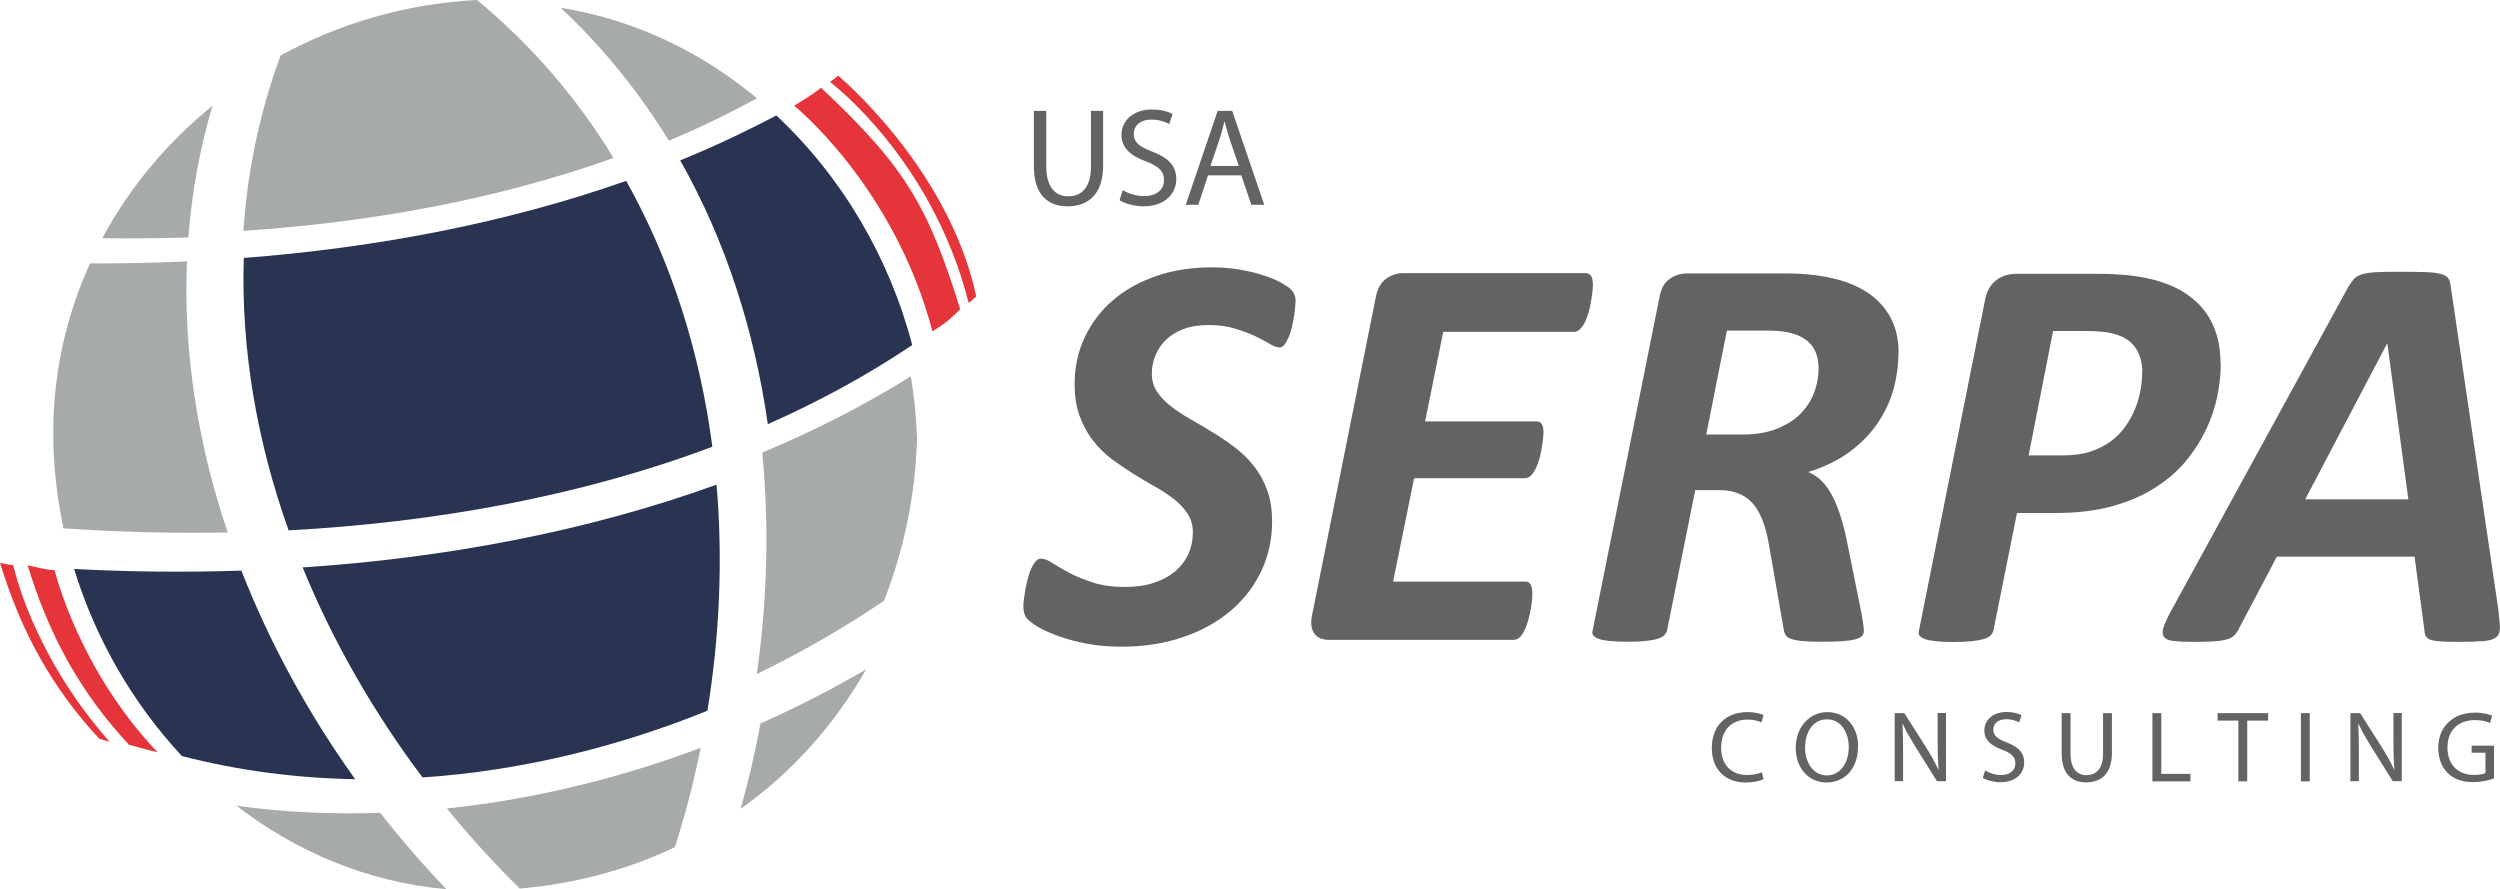
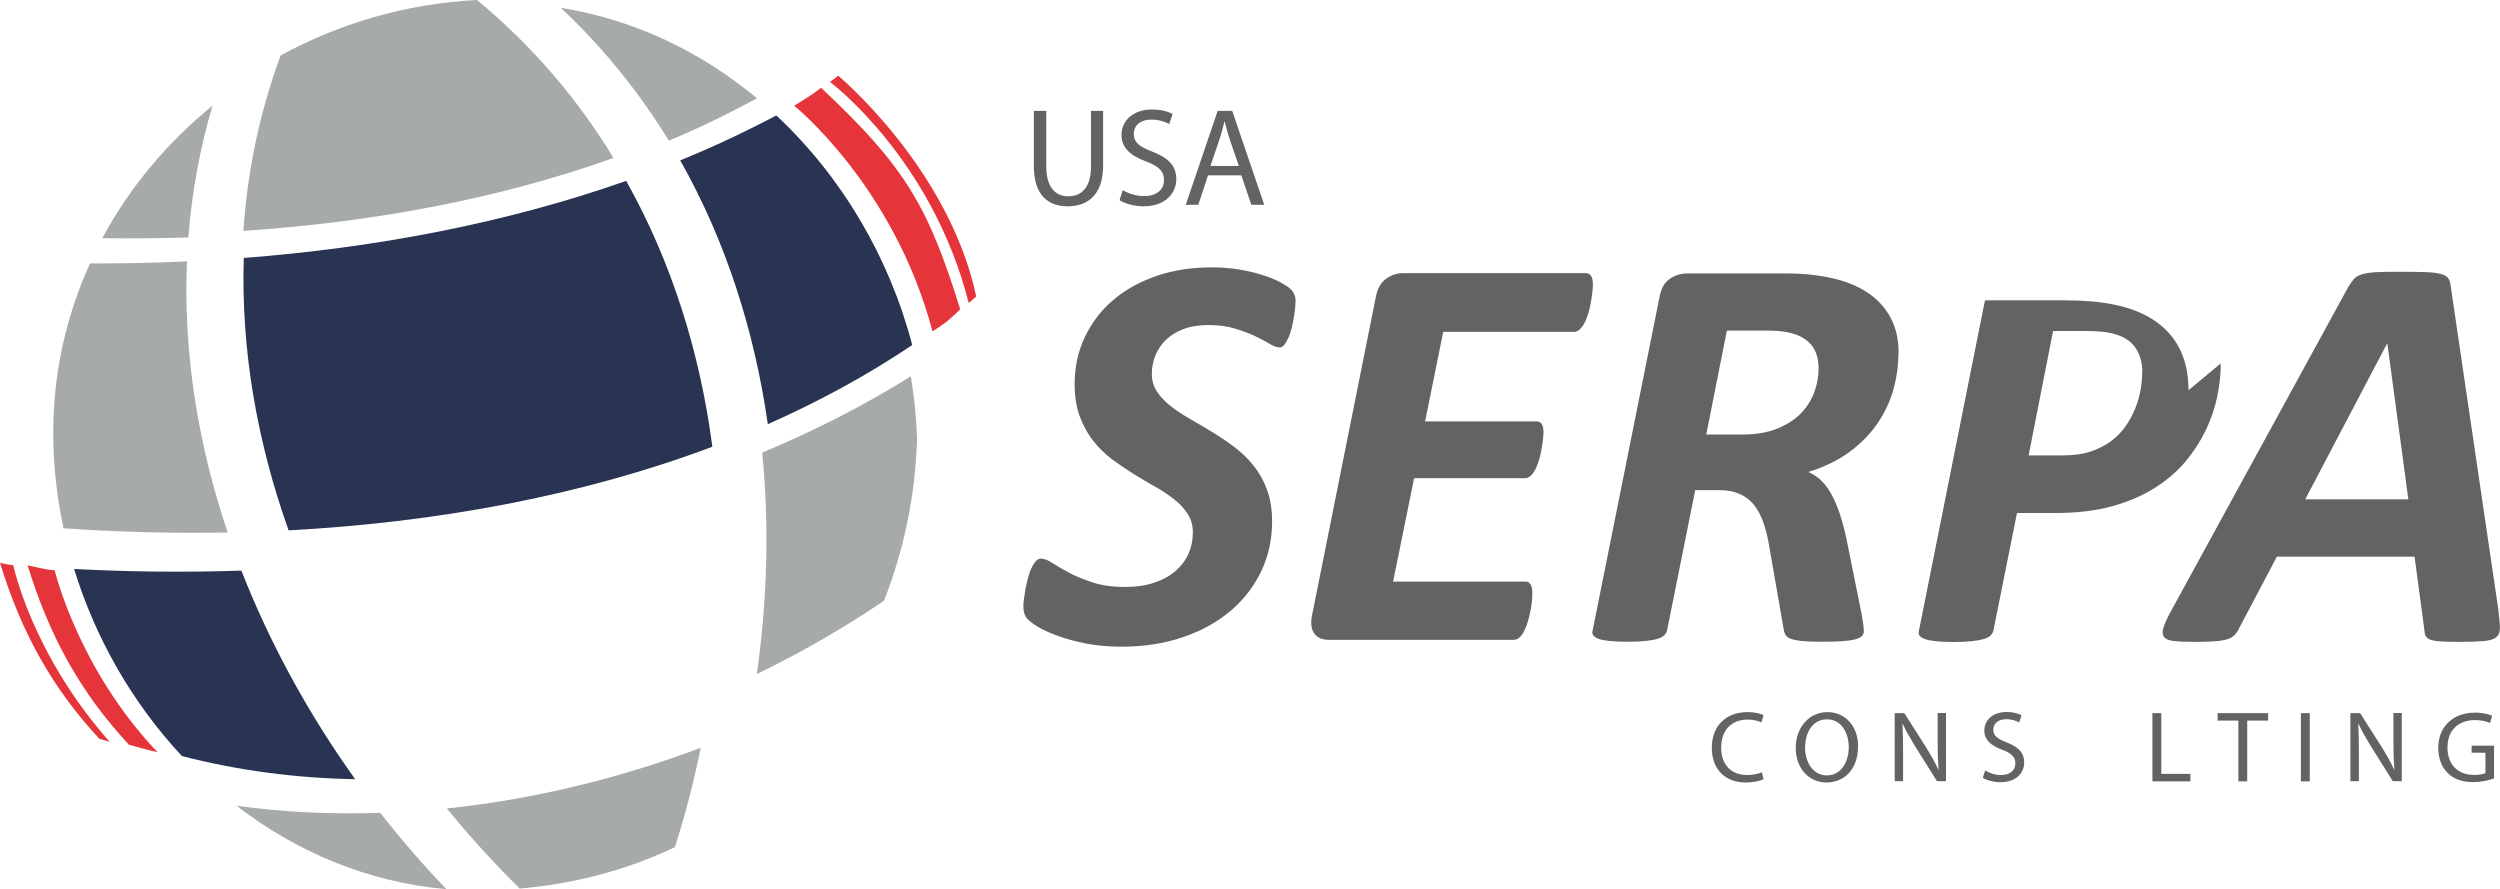
<svg xmlns="http://www.w3.org/2000/svg" id="Layer_2" data-name="Layer 2" viewBox="0 0 197.51 70.25">
  <defs>
    <style>      .cls-1 {        fill: #a7aaab;      }      .cls-2 {        fill: #e6353a;      }      .cls-3 {        fill: #283452;      }      .cls-4 {        fill: #636362;      }    </style>
  </defs>
  <g id="Camada_1" data-name="Camada 1">
    <g>
      <g>
        <g>
          <path class="cls-1" d="M14.77,20.65c-2.57.12-5.13.17-7.66.16-1.98,4.35-3.04,9.2-2.89,14.35.06,2.22.34,4.42.8,6.58,4.23.29,8.57.41,12.97.33-2.34-6.93-3.52-14.18-3.22-21.43Z" />
          <path class="cls-1" d="M52.83,11.12c2.39-1,4.71-2.12,6.97-3.36-4.4-3.65-9.66-6.22-15.5-7.14,3.38,3.15,6.2,6.69,8.54,10.49Z" />
          <path class="cls-1" d="M41.06,70.2c4.42-.38,8.54-1.5,12.26-3.27.82-2.56,1.5-5.19,2.04-7.85-6.45,2.42-13.22,4.08-20.06,4.79,1.81,2.22,3.74,4.34,5.75,6.32Z" />
          <path class="cls-1" d="M18.69,63.66c4.72,3.64,10.36,6.04,16.58,6.59-1.83-1.91-3.58-3.92-5.23-6.03-3.8.12-7.6-.04-11.35-.56Z" />
          <path class="cls-1" d="M37.66,0c-5.52.28-10.81,1.83-15.49,4.38-1.68,4.56-2.63,9.2-2.94,13.86,9.91-.66,19.94-2.44,29.24-5.76-2.82-4.64-6.4-8.86-10.8-12.49Z" />
          <path class="cls-1" d="M71.96,29.73c-3.71,2.32-7.65,4.31-11.74,6.03.56,5.8.4,11.7-.43,17.49,3.52-1.7,6.88-3.64,10.05-5.79,1.55-3.95,2.48-8.25,2.61-12.81-.05-1.65-.22-3.29-.49-4.92Z" />
-           <path class="cls-1" d="M58.52,63.9c4.06-2.89,7.42-6.65,9.91-11.02-2.68,1.56-5.47,3-8.35,4.28-.42,2.28-.94,4.53-1.57,6.74Z" />
          <path class="cls-1" d="M14.88,18.76c.27-3.49.89-6.97,1.91-10.41-3.56,2.89-6.54,6.43-8.71,10.47,2.25.03,4.52.01,6.8-.06Z" />
        </g>
        <g>
          <path class="cls-3" d="M56.28,35.3c-.97-7.4-3.19-14.56-6.81-21.01-9.63,3.39-19.97,5.3-30.21,6.09-.23,7.3,1.07,14.58,3.54,21.52,11.39-.61,22.94-2.64,33.49-6.61Z" />
-           <path class="cls-3" d="M23.91,44.83c2.41,5.89,5.64,11.49,9.47,16.59,7.69-.51,15.34-2.37,22.51-5.27.96-5.89,1.23-11.93.72-17.86-10.38,3.75-21.57,5.8-32.7,6.54Z" />
          <path class="cls-3" d="M5.85,44.94c1.69,5.51,4.63,10.62,8.52,14.79,4.48,1.16,9.07,1.75,13.69,1.83-3.65-5.1-6.71-10.66-8.99-16.48-4.46.15-8.89.1-13.22-.13Z" />
          <path class="cls-2" d="M2.18,44.66c1.69,5.51,4.13,10.01,8.01,14.18.69.18,1.57.44,2.26.59-6.3-6.62-8.13-14.38-8.13-14.38-.59-.02-1.4-.23-2.15-.39Z" />
          <path class="cls-2" d="M0,44.47c1.66,5.4,4.05,9.81,7.85,13.9.27.07.54.15.81.23-6.15-6.93-7.61-13.94-7.61-13.94-.33-.05-.68-.11-1.05-.19Z" />
          <path class="cls-3" d="M61.33,9.12c-2.46,1.3-4.99,2.49-7.59,3.55,3.62,6.4,5.87,13.5,6.92,20.84,4-1.77,7.82-3.84,11.41-6.25-1.81-6.94-5.58-13.32-10.74-18.14Z" />
          <path class="cls-2" d="M64.86,6.93c-.62.54-2.12,1.42-2.12,1.42,0,0,7.89,6.33,10.93,17.83,1.27-.79,1.7-1.27,2.19-1.75-2.49-7.97-4.2-11.15-11-17.5Z" />
          <path class="cls-2" d="M66.22,5.98c-.35.25-.64.5-.64.5,0,0,8.04,6,10.95,17.45.25-.16.44-.39.6-.5-2.18-10.19-10.91-17.45-10.91-17.45Z" />
        </g>
      </g>
      <g>
        <g>
          <path class="cls-4" d="M102.35,23.83c0,.12-.01.29-.03.51-.02.22-.06.47-.1.74-.05.27-.1.54-.17.82-.07.27-.15.53-.25.76-.1.23-.21.42-.32.57-.12.15-.25.22-.38.22-.21,0-.47-.09-.78-.28-.31-.19-.7-.39-1.15-.61-.46-.21-.99-.42-1.6-.6-.61-.19-1.31-.28-2.08-.28s-1.49.11-2.05.34c-.56.22-1.02.52-1.38.88-.36.37-.62.78-.8,1.23-.17.45-.26.91-.26,1.38,0,.54.13,1.01.4,1.42.27.41.63.79,1.07,1.14.45.35.96.69,1.53,1.02.57.33,1.16.67,1.75,1.03.59.36,1.17.75,1.75,1.18.57.43,1.09.92,1.53,1.48.45.56.81,1.2,1.07,1.92.27.72.4,1.56.4,2.5,0,1.4-.28,2.71-.85,3.91-.57,1.2-1.37,2.25-2.41,3.13-1.04.89-2.29,1.59-3.76,2.09-1.47.51-3.1.76-4.89.76-.97,0-1.86-.08-2.69-.23-.82-.16-1.55-.35-2.18-.57-.63-.22-1.17-.46-1.6-.7-.43-.25-.75-.48-.96-.7-.21-.22-.31-.56-.31-1.01,0-.12.01-.3.04-.54.03-.24.07-.5.12-.77.05-.28.12-.56.19-.85.07-.29.16-.56.27-.79.1-.24.22-.43.35-.58.13-.15.27-.22.41-.22.25,0,.56.11.91.35.35.23.79.48,1.31.76.52.28,1.14.53,1.86.77.72.24,1.57.36,2.57.36.88,0,1.65-.11,2.32-.34.66-.22,1.22-.53,1.67-.92.45-.39.79-.84,1.02-1.35.23-.51.35-1.08.35-1.69,0-.55-.13-1.04-.4-1.46-.27-.42-.62-.8-1.06-1.15-.44-.35-.94-.68-1.5-1-.56-.31-1.13-.65-1.71-1.01-.58-.36-1.15-.75-1.71-1.16-.56-.42-1.06-.91-1.5-1.47-.44-.56-.79-1.21-1.06-1.94-.27-.73-.4-1.58-.4-2.55,0-1.34.27-2.58.81-3.71.54-1.13,1.28-2.11,2.24-2.92.95-.81,2.1-1.45,3.42-1.9,1.33-.46,2.79-.68,4.39-.68.75,0,1.45.06,2.13.17.67.11,1.28.25,1.83.43.55.17,1.02.36,1.41.57.39.21.66.38.81.53.15.14.26.29.32.45.07.16.1.36.1.59" />
          <path class="cls-4" d="M125.85,22.46c0,.09-.01.25-.03.47-.02.22-.06.47-.1.75-.04.28-.1.56-.18.86-.07.3-.17.57-.28.82-.11.25-.25.45-.4.61-.16.16-.32.25-.5.25h-10.34l-1.43,7.07h8.77c.21,0,.36.07.45.22.09.15.13.36.13.63,0,.1,0,.26-.03.48-.02.22-.06.46-.1.74-.05.28-.1.56-.18.84-.07.28-.17.54-.28.78-.11.24-.24.43-.39.58-.15.15-.31.22-.49.22h-8.75l-1.66,8.17h10.47c.18,0,.31.08.4.24.09.16.13.38.13.68,0,.1,0,.27-.02.49-.01.22-.05.47-.1.75-.05.28-.12.56-.19.84-.07.28-.17.55-.28.79-.11.25-.24.44-.39.59-.15.15-.32.22-.52.22h-14.55c-.24,0-.45-.03-.65-.1-.19-.07-.35-.18-.48-.34-.13-.16-.21-.35-.26-.58-.04-.23-.04-.51.02-.84l5.06-25.25c.13-.66.4-1.13.81-1.42.4-.29.85-.44,1.34-.44h14.41c.39,0,.58.28.58.85" />
          <path class="cls-4" d="M143.67,29.02c0-.42-.07-.81-.21-1.16-.14-.36-.37-.67-.68-.93-.31-.26-.72-.46-1.22-.6-.5-.14-1.1-.21-1.8-.21h-3.33l-1.63,8.21h2.8c1.12,0,2.07-.16,2.84-.48.77-.32,1.4-.73,1.88-1.24.48-.51.82-1.07,1.04-1.69.22-.62.32-1.25.32-1.89M149.98,27.92c0,.95-.13,1.9-.39,2.84-.26.94-.68,1.83-1.24,2.66-.57.84-1.3,1.59-2.2,2.26-.9.67-2,1.21-3.3,1.61.72.28,1.32.85,1.8,1.69.48.84.88,2,1.2,3.46l1.19,5.89c.06.33.11.62.15.88.04.26.06.48.06.66,0,.15-.05.28-.15.38-.1.1-.27.19-.53.26-.25.07-.6.11-1.04.15-.44.03-1,.04-1.67.04-.63,0-1.13-.02-1.51-.06-.38-.04-.68-.1-.89-.18-.21-.08-.35-.19-.41-.33-.07-.13-.12-.29-.14-.47l-1.12-6.42c-.12-.75-.28-1.4-.48-1.97-.2-.57-.46-1.04-.77-1.42-.31-.38-.7-.66-1.15-.85-.45-.19-.99-.28-1.62-.28h-1.84l-2.22,11.06c-.03.15-.1.28-.22.4-.12.12-.3.22-.55.29-.25.08-.56.13-.95.17-.39.04-.87.06-1.43.06s-1.03-.02-1.4-.06c-.37-.04-.65-.09-.86-.17-.21-.07-.35-.17-.43-.28-.08-.11-.09-.25-.04-.41l5.28-26.32c.12-.66.38-1.13.79-1.42.41-.29.88-.44,1.42-.44h7.77c1.36,0,2.59.13,3.68.38,1.1.25,2.03.64,2.81,1.16.77.52,1.37,1.18,1.79,1.97.42.79.63,1.72.63,2.8" />
-           <path class="cls-4" d="M169.25,29.38c0-.72-.17-1.33-.51-1.86-.34-.52-.87-.89-1.59-1.1-.31-.1-.66-.17-1.05-.21-.39-.04-.82-.06-1.3-.06h-2.6l-1.93,9.83h2.69c.85,0,1.58-.1,2.18-.3.61-.2,1.13-.47,1.59-.79.45-.33.84-.72,1.16-1.16.32-.45.58-.92.78-1.41.2-.49.35-.99.44-1.49.09-.5.13-.98.13-1.44M175.45,28.71c0,.84-.09,1.71-.28,2.62-.19.91-.49,1.8-.91,2.67-.42.87-.96,1.7-1.62,2.49-.66.78-1.48,1.48-2.44,2.08-.96.6-2.08,1.08-3.35,1.43-1.27.35-2.76.53-4.48.53h-3.02l-1.86,9.27c-.03.15-.1.28-.22.4-.12.12-.31.22-.56.29-.26.07-.57.13-.96.17-.39.04-.87.06-1.43.06s-1.01-.02-1.38-.06c-.37-.04-.65-.09-.86-.17-.21-.07-.35-.17-.43-.28-.08-.11-.09-.25-.04-.41l5.21-26.07c.13-.7.42-1.23.87-1.58.45-.35,1-.52,1.66-.52h6.33c.78,0,1.47.03,2.08.08.61.05,1.22.14,1.81.26.91.18,1.73.46,2.45.83.72.37,1.34.84,1.85,1.4.51.56.9,1.22,1.16,1.97.27.75.4,1.61.4,2.56" />
+           <path class="cls-4" d="M169.25,29.38c0-.72-.17-1.33-.51-1.86-.34-.52-.87-.89-1.59-1.1-.31-.1-.66-.17-1.05-.21-.39-.04-.82-.06-1.3-.06h-2.6l-1.93,9.83h2.69c.85,0,1.58-.1,2.18-.3.61-.2,1.13-.47,1.59-.79.45-.33.84-.72,1.16-1.16.32-.45.58-.92.78-1.41.2-.49.35-.99.44-1.49.09-.5.13-.98.13-1.44M175.45,28.71c0,.84-.09,1.71-.28,2.62-.19.91-.49,1.8-.91,2.67-.42.87-.96,1.7-1.62,2.49-.66.78-1.48,1.48-2.44,2.08-.96.6-2.08,1.08-3.35,1.43-1.27.35-2.76.53-4.48.53h-3.02l-1.86,9.27c-.03.15-.1.28-.22.4-.12.12-.31.22-.56.29-.26.07-.57.13-.96.17-.39.04-.87.06-1.43.06s-1.01-.02-1.38-.06c-.37-.04-.65-.09-.86-.17-.21-.07-.35-.17-.43-.28-.08-.11-.09-.25-.04-.41l5.21-26.07h6.33c.78,0,1.47.03,2.08.08.61.05,1.22.14,1.81.26.91.18,1.73.46,2.45.83.72.37,1.34.84,1.85,1.4.51.56.9,1.22,1.16,1.97.27.75.4,1.61.4,2.56" />
          <path class="cls-4" d="M188.61,27.14h-.02l-6.47,12.31h8.15l-1.66-12.31ZM197.4,48.38c.07.54.11.96.1,1.28,0,.31-.11.55-.31.7-.2.16-.53.25-1,.29-.46.04-1.1.06-1.9.06-.57,0-1.03-.01-1.39-.03-.36-.02-.63-.06-.83-.12-.19-.06-.33-.15-.4-.27-.08-.12-.12-.28-.13-.49l-.78-5.82h-10.88l-3,5.69c-.1.21-.22.38-.36.52-.14.14-.33.25-.58.32-.25.07-.59.13-1.02.16-.43.03-.96.04-1.6.04-.69,0-1.22-.02-1.6-.07-.38-.04-.63-.15-.76-.33-.12-.17-.14-.41-.04-.73.1-.31.29-.73.57-1.25l14.05-25.69c.15-.25.3-.46.45-.62.15-.16.36-.27.64-.36.27-.08.65-.13,1.12-.16.47-.02,1.09-.03,1.85-.03.88,0,1.58.01,2.09.03.51.02.91.07,1.2.16.28.08.47.21.56.37.09.16.15.39.18.67l3.78,25.67Z" />
        </g>
        <g>
          <path class="cls-4" d="M139.32,61.56c-.25.13-.77.26-1.42.26-1.52,0-2.66-.96-2.66-2.73s1.14-2.83,2.81-2.83c.67,0,1.09.14,1.28.24l-.17.57c-.26-.12-.64-.22-1.08-.22-1.27,0-2.1.81-2.1,2.22,0,1.32.76,2.16,2.07,2.16.43,0,.86-.09,1.14-.22l.14.56Z" />
          <path class="cls-4" d="M146.79,58.98c0,1.85-1.13,2.84-2.5,2.84s-2.42-1.11-2.42-2.73,1.06-2.83,2.5-2.83,2.43,1.13,2.43,2.73ZM142.61,59.07c0,1.15.63,2.19,1.72,2.19s1.73-1.02,1.73-2.24c0-1.07-.56-2.19-1.72-2.19s-1.73,1.07-1.73,2.25Z" />
          <path class="cls-4" d="M149.69,61.73v-5.39h.76l1.73,2.72c.39.63.71,1.2.96,1.75h.02c-.06-.73-.08-1.38-.08-2.22v-2.26h.66v5.39h-.71l-1.71-2.73c-.37-.6-.73-1.22-1-1.8h-.02c.04.69.05,1.34.05,2.23v2.3h-.66Z" />
          <path class="cls-4" d="M156.85,60.88c.31.19.76.35,1.24.35.71,0,1.13-.37,1.13-.92,0-.5-.29-.79-1.02-1.07-.88-.31-1.43-.77-1.43-1.53,0-.84.7-1.46,1.75-1.46.55,0,.95.13,1.19.26l-.19.57c-.17-.1-.53-.26-1.02-.26-.74,0-1.02.44-1.02.81,0,.5.33.75,1.07,1.03.91.36,1.37.8,1.37,1.59s-.61,1.55-1.89,1.55c-.52,0-1.09-.16-1.38-.35l.18-.58Z" />
-           <path class="cls-4" d="M163.58,56.34v3.19c0,1.2.53,1.71,1.26,1.71.79,0,1.31-.53,1.31-1.71v-3.19h.7v3.14c0,1.66-.87,2.33-2.04,2.33-1.1,0-1.93-.63-1.93-2.3v-3.17h.7Z" />
          <path class="cls-4" d="M170.05,56.34h.7v4.8h2.3v.59h-3v-5.39Z" />
          <path class="cls-4" d="M176.84,56.93h-1.64v-.59h3.99v.59h-1.65v4.8h-.7v-4.8Z" />
          <path class="cls-4" d="M182.48,56.34v5.39h-.7v-5.39h.7Z" />
          <path class="cls-4" d="M185.69,61.73v-5.39h.77l1.73,2.72c.39.63.71,1.2.96,1.75h.02c-.06-.73-.08-1.38-.08-2.22v-2.26h.66v5.39h-.71l-1.71-2.73c-.37-.6-.73-1.22-1-1.8h-.02c.04.69.05,1.34.05,2.23v2.3h-.66Z" />
          <path class="cls-4" d="M197.05,61.49c-.31.12-.93.3-1.66.3-.82,0-1.49-.21-2.01-.71-.46-.45-.75-1.16-.75-2,0-1.61,1.11-2.78,2.91-2.78.62,0,1.12.14,1.35.25l-.17.57c-.29-.13-.65-.23-1.19-.23-1.31,0-2.17.81-2.17,2.16s.82,2.17,2.08,2.17c.46,0,.76-.06.92-.15v-1.6h-1.09v-.56h1.77v2.59Z" />
        </g>
        <g>
          <path class="cls-4" d="M82.66,8.76v4.39c0,1.65.73,2.36,1.73,2.36,1.09,0,1.8-.73,1.8-2.36v-4.39h.96v4.33c0,2.28-1.2,3.21-2.81,3.21-1.51,0-2.66-.86-2.66-3.17v-4.37h.96Z" />
          <path class="cls-4" d="M88.69,15.01c.43.27,1.05.48,1.71.48.98,0,1.56-.51,1.56-1.26,0-.69-.4-1.09-1.4-1.47-1.21-.43-1.96-1.07-1.96-2.1,0-1.15.96-2.01,2.4-2.01.75,0,1.31.17,1.64.36l-.27.79c-.24-.14-.73-.35-1.4-.35-1.02,0-1.4.6-1.4,1.11,0,.69.45,1.03,1.47,1.42,1.26.49,1.89,1.1,1.89,2.18s-.84,2.14-2.59,2.14c-.72,0-1.5-.22-1.89-.48l.25-.8Z" />
          <path class="cls-4" d="M95.44,13.85l-.77,2.33h-.99l2.52-7.42h1.15l2.53,7.42h-1.02l-.79-2.33h-2.63ZM97.87,13.1l-.73-2.13c-.16-.49-.27-.93-.38-1.35h-.03c-.11.43-.22.89-.37,1.34l-.73,2.15h2.24Z" />
        </g>
      </g>
    </g>
  </g>
</svg>